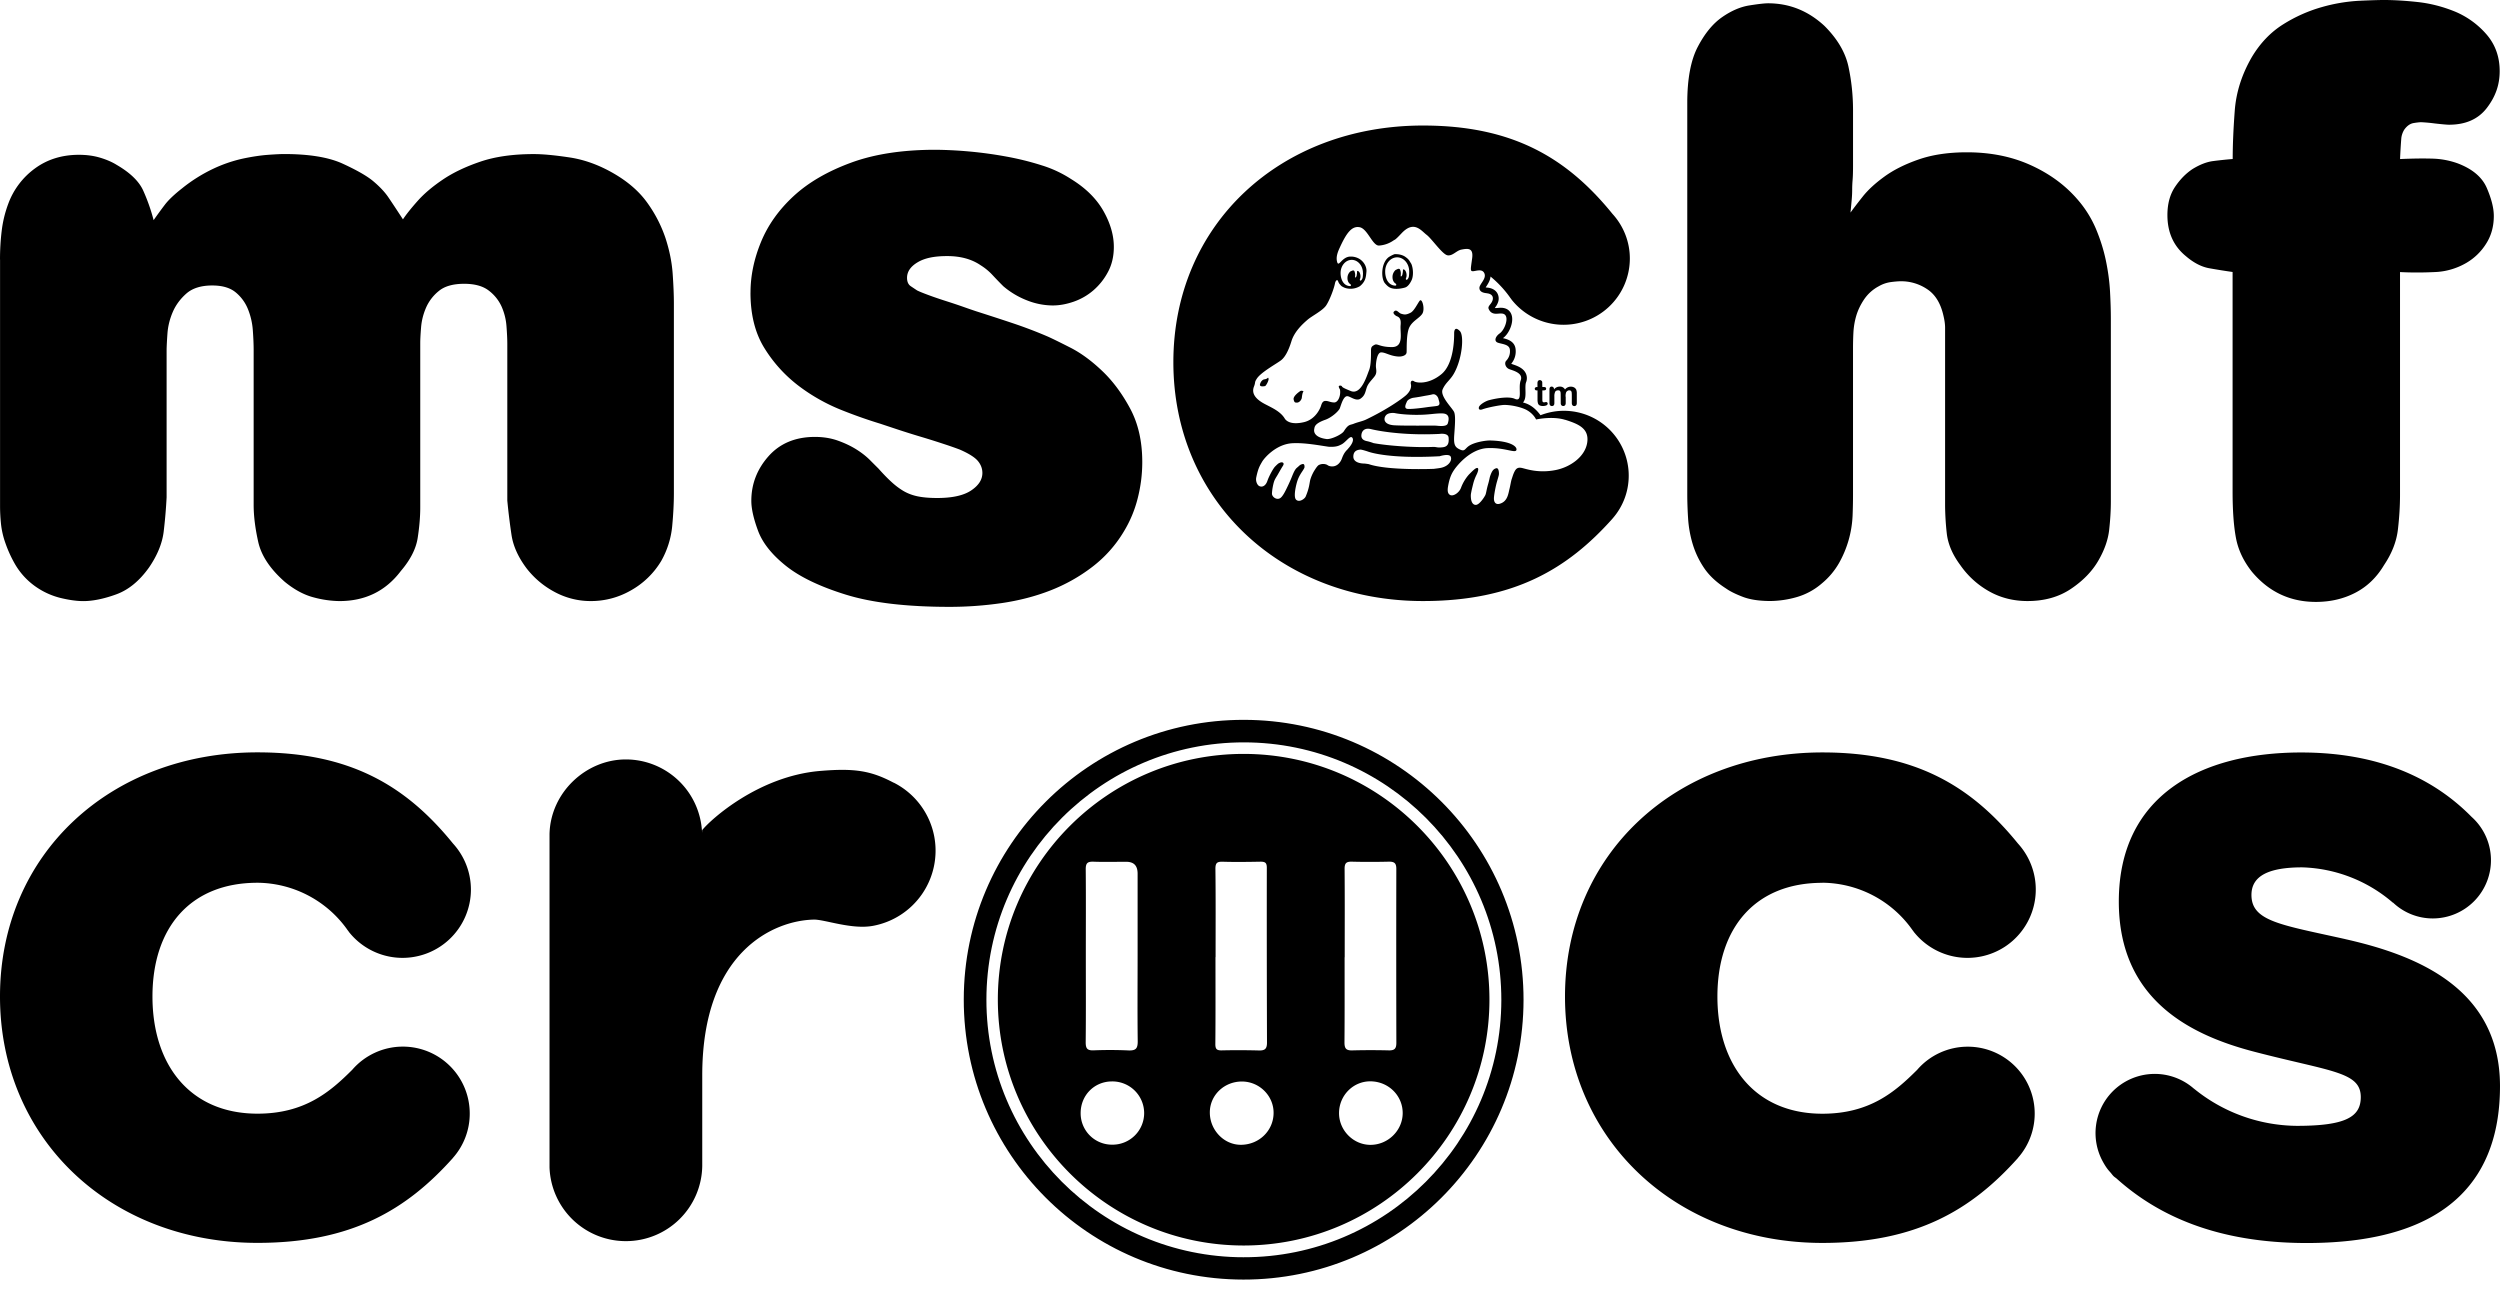
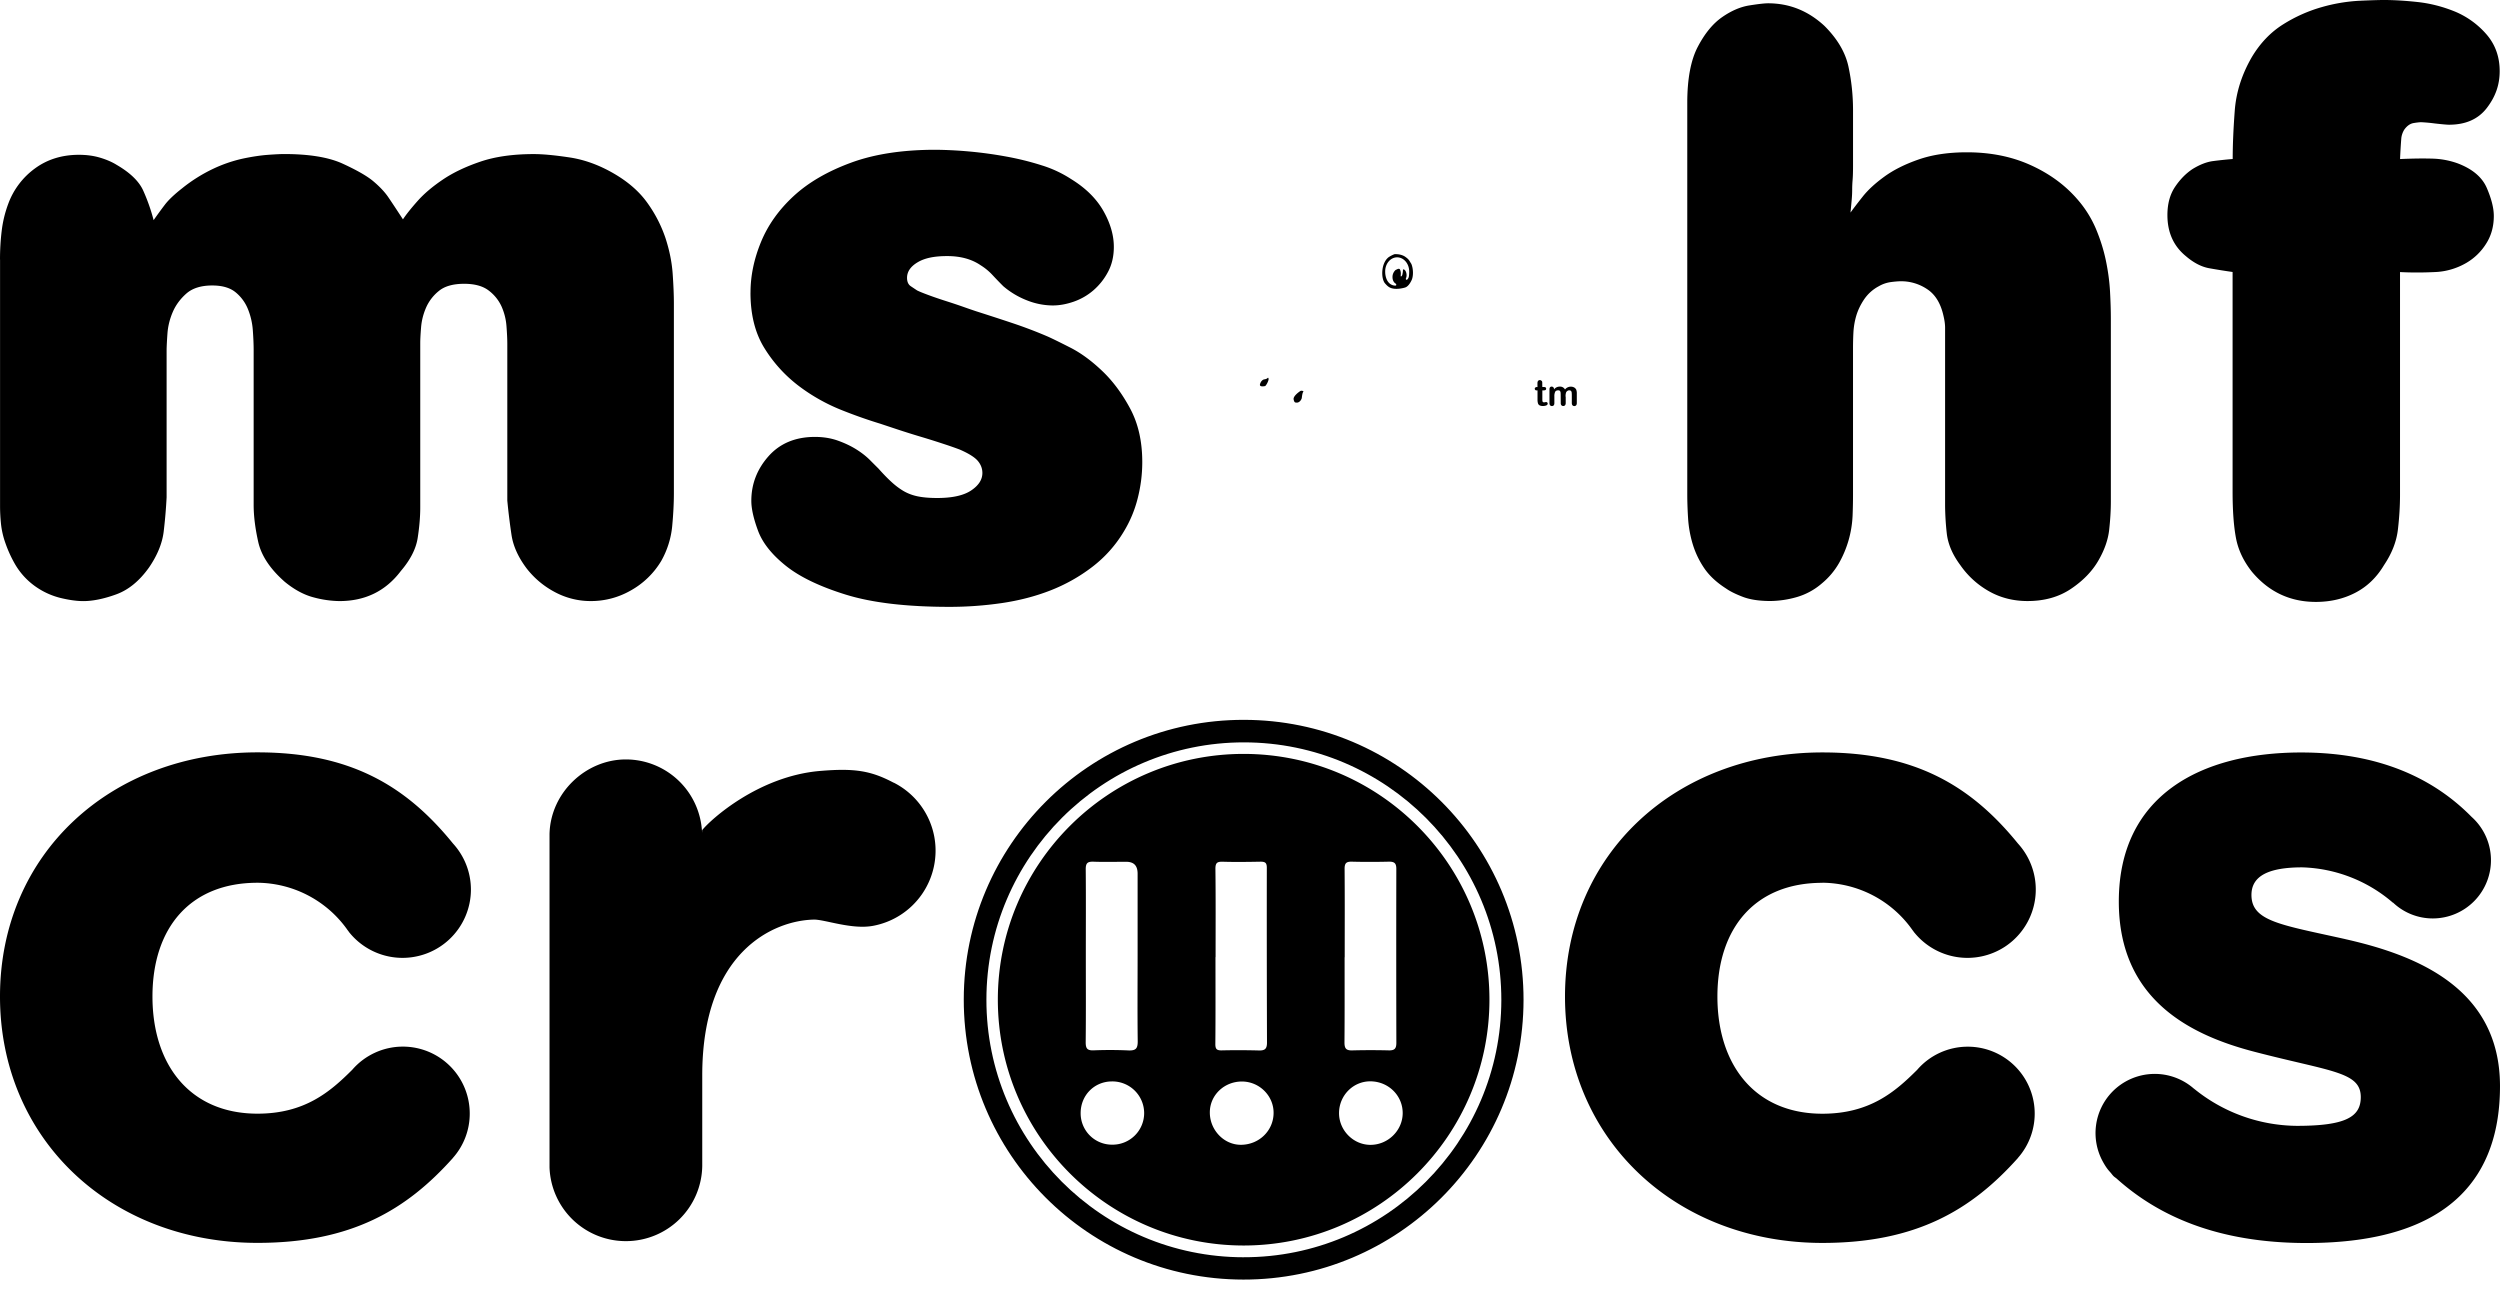
<svg xmlns="http://www.w3.org/2000/svg" fill="none" viewBox="0 0 141 73">
  <path d="M102.784 49.786a6.277 6.277 0 0 1 5.051 2.63c.041.06.091.115.126.177l.003-.004a3.856 3.856 0 0 0 5.106.81 3.858 3.858 0 0 0 1.698-3.847 3.85 3.85 0 0 0-.954-1.975c-2.652-3.266-5.814-5.14-11.028-5.14-8.287 0-14.52 5.73-14.52 13.768 0 8.037 6.234 13.896 14.52 13.896 5.299 0 8.415-1.867 11.033-4.798h-.005a3.774 3.774 0 0 0-2.828-6.27h-.005c-1.096 0-2.14.477-2.853 1.306-1.242 1.24-2.675 2.475-5.344 2.475-3.799 0-5.922-2.743-5.922-6.608 0-3.864 2.121-6.415 5.922-6.415m29.495 3.176c-3.615-.81-5.297-.995-5.297-2.492 0-1.055.932-1.556 2.864-1.556a8.187 8.187 0 0 1 5.112 1.992l.007-.007a3.25 3.25 0 0 0 2.237.896 3.283 3.283 0 0 0 2.194-5.73c-2.179-2.213-5.279-3.63-9.611-3.63-5.672 0-10.284 2.43-10.284 8.408 0 5.547 4.05 7.54 7.665 8.476 4.301 1.121 5.982 1.121 5.982 2.554 0 1.123-.869 1.62-3.61 1.62a9.295 9.295 0 0 1-5.818-2.115l.078.073s-.007-.004-.01-.009a3.346 3.346 0 0 0-4.674.15 3.343 3.343 0 0 0-.529 3.89c.022.042.048.087.073.131.061.103.121.201.196.3.051.072.111.135.167.2.065.07.118.154.189.222.053.051.116.086.173.136 2.312 2.075 5.649 3.63 10.715 3.63 8.349 0 10.902-3.985 10.902-8.848 0-5.609-4.861-7.419-8.721-8.29Zm-117.754-3.18A6.276 6.276 0 0 1 19.49 52.3c.027.038.055.073.08.11.04.06.091.117.13.18v-.003a3.857 3.857 0 0 0 6.86-2.418v-.004a3.85 3.85 0 0 0-1.008-2.587c-2.652-3.27-5.813-5.145-11.03-5.145C6.234 42.434 0 48.164 0 56.201c0 8.038 6.233 13.897 14.524 13.897 5.295 0 8.413-1.867 11.029-4.798h-.004c.61-.688.946-1.577.944-2.496a3.772 3.772 0 0 0-3.766-3.775h-.005c-1.097 0-2.14.478-2.856 1.307-1.243 1.24-2.676 2.475-5.342 2.475-3.803 0-5.925-2.744-5.925-6.608 0-3.864 2.12-6.415 5.925-6.415m35.875-5.644c-1.292-.685-2.218-.823-4.142-.663-3.47.291-6.16 2.726-6.654 3.338v.176c0-.056-.008-.11-.013-.163h-.003v-.018a4.303 4.303 0 0 0-4.289-3.982c-2.25 0-4.247 1.864-4.305 4.2v18.804A4.306 4.306 0 0 0 35.295 70a4.305 4.305 0 0 0 4.312-4.236v-5.116c0-6.974 4.032-8.736 6.292-8.782.597-.015 2.133.574 3.33.353a4.313 4.313 0 0 0 3.468-5.012 4.3 4.3 0 0 0-2.292-3.066" fill="currentColor" />
-   <path d="M70.153 40.664c-8.682-.01-15.727 7.024-15.732 15.703-.01 8.685 7.019 15.73 15.704 15.737 8.683.01 15.73-7.025 15.738-15.707.007-8.686-7.03-15.73-15.71-15.733Zm-.01 30.31c-8.045-.006-14.583-6.552-14.574-14.597.006-8.042 6.557-14.578 14.598-14.572 8.042.008 14.578 6.55 14.573 14.597-.008 8.042-6.556 14.58-14.596 14.571l-.001.001Z" fill="currentColor" stroke="currentColor" stroke-width=".129" stroke-miterlimit="10" />
+   <path d="M70.153 40.664c-8.682-.01-15.727 7.024-15.732 15.703-.01 8.685 7.019 15.73 15.704 15.737 8.683.01 15.73-7.025 15.738-15.707.007-8.686-7.03-15.73-15.71-15.733Zm-.01 30.31c-8.045-.006-14.583-6.552-14.574-14.597.006-8.042 6.557-14.578 14.598-14.572 8.042.008 14.578 6.55 14.573 14.597-.008 8.042-6.556 14.58-14.596 14.571l-.001.001" fill="currentColor" stroke="currentColor" stroke-width=".129" stroke-miterlimit="10" />
  <path d="M70.155 42.585c-7.613-.009-13.807 6.176-13.812 13.785-.007 7.606 6.178 13.804 13.785 13.812 7.61.005 13.804-6.181 13.812-13.789.009-7.609-6.18-13.802-13.785-13.808Zm5.616 11.342h.006c0-1.639.008-3.276-.006-4.913-.004-.363.119-.489.477-.48.688.018 1.377.016 2.067 0 .343-.009.502.096.502.466-.006 3.273-.006 6.547.002 9.821 0 .355-.131.493-.488.485a40.774 40.774 0 0 0-2.066.001c-.383.01-.504-.144-.501-.516.013-1.622.007-3.244.007-4.866v.002Zm-7.285-.01h.009c0-1.639.01-3.276-.01-4.91-.002-.37.118-.48.476-.47.703.021 1.406.011 2.11-.002.3-.006.444.07.442.408-.005 3.289 0 6.575.01 9.863 0 .372-.138.516-.516.505a42.53 42.53 0 0 0-2.11-.005c-.32.005-.42-.115-.416-.435.015-1.652.007-3.304.007-4.954h-.002Zm-7.31-.02c0-1.624.01-3.246-.005-4.866-.004-.388.132-.51.507-.496.612.023 1.224.005 1.836.005.473 0 .71.244.712.73v4.498c0 1.652-.014 3.305.006 4.957.005.44-.132.6-.577.584a23 23 0 0 0-1.974-.005c-.42.016-.517-.158-.512-.544.017-1.622.007-3.243.007-4.865v.002Zm1.549 10.727a1.832 1.832 0 0 1-1.841-1.836c-.005-1.036.786-1.849 1.813-1.86a1.857 1.857 0 0 1 1.898 1.834 1.847 1.847 0 0 1-1.87 1.862Zm7.25.007c-.981-.005-1.8-.856-1.805-1.88-.007-1.014.84-1.828 1.892-1.818 1.01.01 1.84.84 1.833 1.839-.005 1.038-.856 1.862-1.92 1.859Zm7.297.003c-.996-.013-1.822-.86-1.815-1.865.008-1.04.85-1.873 1.873-1.846 1.043.026 1.86.857 1.846 1.88-.015 1.012-.88 1.845-1.904 1.831Z" fill="currentColor" stroke="currentColor" stroke-width=".129" stroke-miterlimit="10" />
  <path d="M0 14.633c0-.535.03-1.069.095-1.606.063-.535.19-1.054.38-1.558a4.297 4.297 0 0 1 1.514-1.982c.694-.503 1.514-.756 2.461-.756.442 0 .844.055 1.208.166.363.11.67.244.923.402.757.44 1.254.921 1.492 1.44a10.5 10.5 0 0 1 .591 1.677c.22-.313.433-.606.637-.873.204-.267.527-.574.968-.92a8.778 8.778 0 0 1 1.768-1.11 7.9 7.9 0 0 1 1.651-.566c.52-.11.983-.18 1.393-.212.408-.03.723-.047.944-.047 1.416 0 2.517.182 3.303.543.787.362 1.352.685 1.698.968.378.315.669.623.873.922.204.299.48.717.827 1.25.188-.283.464-.628.828-1.038.363-.409.836-.81 1.42-1.204.583-.394 1.292-.732 2.128-1.015.836-.283 1.838-.424 3.005-.424.505 0 1.173.062 2.01.188.836.125 1.664.424 2.483.897.82.473 1.46 1.03 1.917 1.675.436.606.78 1.274 1.018 1.982.22.677.355 1.338.402 1.983.046.646.07 1.22.07 1.723V27.81c0 .566-.032 1.188-.095 1.865a4.957 4.957 0 0 1-.617 1.96 4.623 4.623 0 0 1-1.732 1.675 4.5 4.5 0 0 1-2.205.59 4.27 4.27 0 0 1-2.089-.52 4.91 4.91 0 0 1-1.566-1.32c-.474-.63-.759-1.26-.854-1.89a37.022 37.022 0 0 1-.237-1.936v-8.83c0-.282-.017-.62-.047-1.014a3.334 3.334 0 0 0-.28-1.11 2.34 2.34 0 0 0-.725-.896c-.328-.251-.788-.378-1.38-.378-.623 0-1.1.135-1.425.402a2.49 2.49 0 0 0-.726.944c-.156.361-.25.731-.28 1.109-.031.378-.047.677-.047.897v9.254c0 .536-.049 1.11-.144 1.724-.094.614-.411 1.236-.948 1.865-.854 1.133-2.01 1.7-3.465 1.7a5.84 5.84 0 0 1-1.471-.213c-.537-.142-1.076-.433-1.613-.873-.823-.724-1.32-1.471-1.495-2.243-.173-.772-.26-1.471-.26-2.101v-8.735c0-.314-.016-.685-.047-1.11a3.91 3.91 0 0 0-.28-1.204 2.357 2.357 0 0 0-.7-.944c-.313-.252-.748-.377-1.31-.377-.623 0-1.105.15-1.45.448-.342.3-.6.645-.771 1.039-.17.394-.274.802-.304 1.228-.03.426-.047.748-.047.968v8.262c-.032.63-.086 1.275-.165 1.936-.08.66-.357 1.338-.831 2.03-.54.756-1.155 1.26-1.851 1.512s-1.314.378-1.85.378c-.38 0-.824-.063-1.329-.188a4.215 4.215 0 0 1-1.47-.708 3.987 3.987 0 0 1-1.022-1.133 6.94 6.94 0 0 1-.569-1.229 4.706 4.706 0 0 1-.26-1.157c-.028-.29-.044-.581-.047-.873V14.637L0 14.633Zm42.329 1.869c0-.943.196-1.893.59-2.85.394-.96 1.006-1.82 1.84-2.591.834-.77 1.912-1.397 3.236-1.884 1.321-.487 2.911-.73 4.768-.73 1.33.014 2.657.14 3.966.378.692.125 1.362.29 2.007.495.592.18 1.156.443 1.675.78.819.503 1.425 1.102 1.819 1.794.393.693.59 1.37.59 2.03 0 .536-.111 1.008-.332 1.417a3.57 3.57 0 0 1-.826 1.038c-.326.28-.703.496-1.11.637-.41.142-.802.212-1.18.212a3.99 3.99 0 0 1-1.44-.283 4.67 4.67 0 0 1-1.346-.802c-.22-.22-.424-.432-.614-.637a3.232 3.232 0 0 0-.66-.543c-.504-.346-1.134-.52-1.89-.52-.755 0-1.283.118-1.675.354-.394.237-.59.528-.59.873 0 .22.07.378.212.473l.354.236c.125.063.337.15.636.26.3.112.621.221.968.332.346.111.677.22.992.331.314.111.566.198.756.26.691.221 1.37.441 2.03.662a25.5 25.5 0 0 1 1.983.755c.283.126.715.34 1.299.637.582.299 1.172.731 1.77 1.299.598.566 1.126 1.275 1.582 2.124.457.85.685 1.857.685 3.02 0 .694-.087 1.379-.26 2.054a6.748 6.748 0 0 1-.78 1.865 7.053 7.053 0 0 1-1.794 2.006c-.72.55-1.515.994-2.36 1.322-.851.331-1.764.566-2.739.709a20.43 20.43 0 0 1-2.927.212c-2.425 0-4.375-.23-5.854-.688-1.48-.458-2.613-1.005-3.399-1.637-.788-.633-1.307-1.29-1.558-1.97-.252-.68-.378-1.24-.378-1.684 0-.949.324-1.786.968-2.515.645-.726 1.518-1.091 2.62-1.091.474 0 .906.07 1.3.212.394.141.74.307 1.039.495.299.188.55.386.755.59.204.206.37.37.495.495.251.283.487.528.71.732.22.206.448.378.684.52.237.14.504.243.803.306.299.063.668.095 1.109.095.85 0 1.487-.141 1.912-.423.424-.283.636-.612.636-.989 0-.25-.087-.479-.26-.683-.174-.204-.511-.416-1.015-.636-.289-.109-.58-.21-.873-.306a45.752 45.752 0 0 0-1.345-.423c-.45-.134-.9-.276-1.346-.424l-.921-.306a27.587 27.587 0 0 1-2.197-.776c-.85-.34-1.652-.791-2.384-1.343a7.835 7.835 0 0 1-1.936-2.119c-.535-.847-.802-1.9-.802-3.156l.002-.001ZM95.162 5.803c0-1.353.198-2.408.593-3.163.396-.756.854-1.314 1.377-1.676.522-.362 1.037-.582 1.543-.66.506-.08.854-.118 1.043-.118 1.203 0 2.263.424 3.181 1.275.726.725 1.178 1.487 1.352 2.29.173.802.26 1.628.26 2.479v3.115c0 .348-.008.615-.024.803-.016.188-.024.37-.024.543 0 .174-.008.354-.024.543-.016.189-.04.441-.071.756.158-.22.386-.52.685-.897.299-.378.707-.756 1.228-1.133.52-.378 1.164-.7 1.936-.968.772-.267 1.675-.402 2.716-.402 1.321 0 2.509.236 3.564.709 1.055.473 1.928 1.103 2.621 1.889a6.22 6.22 0 0 1 1.085 1.7c.251.597.44 1.195.566 1.794.125.598.204 1.18.236 1.747.031.566.047 1.085.047 1.558V28.28c0 .503-.032 1.038-.095 1.604-.063.566-.269 1.15-.618 1.748-.348.598-.861 1.126-1.541 1.582-.68.457-1.496.685-2.444.685-.791 0-1.511-.18-2.159-.543a4.887 4.887 0 0 1-1.637-1.488c-.444-.598-.696-1.196-.761-1.794a15.304 15.304 0 0 1-.094-1.558V18.484c0-.204-.033-.433-.094-.685-.156-.691-.459-1.188-.913-1.487a2.62 2.62 0 0 0-1.473-.449c-.155 0-.352.016-.585.047a1.85 1.85 0 0 0-.678.236 2.296 2.296 0 0 0-.819.732c-.202.299-.35.606-.445.921-.093.315-.148.64-.164.968a18.1 18.1 0 0 0-.022.873v8.262c0 .378-.008.78-.025 1.204a5.96 5.96 0 0 1-.76 2.643 4.166 4.166 0 0 1-.973 1.156c-.419.364-.913.63-1.447.78a5.563 5.563 0 0 1-1.447.212c-.633 0-1.154-.078-1.566-.236-.411-.157-.726-.315-.948-.473-.539-.345-.95-.731-1.235-1.156a4.966 4.966 0 0 1-.64-1.345 6.395 6.395 0 0 1-.26-1.44c-.03-.464-.047-.928-.047-1.393V5.803Zm30.762 9.538a37.403 37.403 0 0 1-1.322-.212c-.44-.079-.881-.307-1.321-.685-.693-.566-1.039-1.338-1.039-2.314 0-.628.142-1.157.425-1.582.283-.424.614-.763.992-1.014.408-.25.794-.402 1.156-.449.361-.046.731-.086 1.109-.117 0-.786.039-1.7.117-2.738.079-1.039.402-2.045.968-3.02.473-.787 1.063-1.401 1.77-1.842A8.361 8.361 0 0 1 130.951.4a9.516 9.516 0 0 1 2.053-.353c.629-.03 1.118-.047 1.464-.047.565 0 1.204.04 1.911.117.708.08 1.409.26 2.101.544a4.785 4.785 0 0 1 1.795 1.321c.472.566.707 1.245.707 2.03 0 .787-.243 1.45-.725 2.078-.484.63-1.193.944-2.13.944-.126 0-.391-.024-.796-.07a9.121 9.121 0 0 0-.796-.072 3.73 3.73 0 0 0-.399.047c-.202.032-.382.158-.538.378a1.173 1.173 0 0 0-.164.473 34.26 34.26 0 0 0-.071 1.18c.687-.03 1.286-.039 1.802-.024.487.01.969.098 1.428.26.842.315 1.396.78 1.661 1.392.265.614.397 1.142.397 1.582 0 .598-.148 1.126-.445 1.582a3.232 3.232 0 0 1-1.1 1.063c-.548.32-1.167.5-1.802.52-.671.032-1.317.032-1.943 0v12.56c0 .63-.04 1.282-.119 1.959-.078.677-.339 1.346-.783 2.007-.411.692-.95 1.212-1.614 1.557-.664.346-1.408.52-2.23.52-1.455 0-2.657-.566-3.606-1.7-.474-.598-.775-1.234-.902-1.911s-.189-1.55-.189-2.621v-12.37l.006-.005Zm-39.24 6.487.03.003-.002-.165c0-.044 0-.08.004-.103a.12.12 0 0 1 .021-.061.1.1 0 0 1 .044-.047.135.135 0 0 1 .16.021.1.1 0 0 1 .038.061.42.42 0 0 1 .004.108l.004.183h.098c.037 0 .069.007.09.026a.11.11 0 0 1 .029.067c-.004.037-.015.062-.042.076a.285.285 0 0 1-.126.023h-.048v.496c0 .042 0 .076.005.098.003.023.01.044.024.055.013.015.03.02.063.024.014 0 .035-.005.063-.008.02-.007.04-.01.062-.01a.09.09 0 0 1 .085.087c0 .044-.024.074-.07.1a.466.466 0 0 1-.204.035.361.361 0 0 1-.193-.041.194.194 0 0 1-.084-.118.749.749 0 0 1-.023-.2v-.518h-.035c-.038 0-.069-.007-.09-.026a.098.098 0 0 1-.03-.071c0-.026.01-.05.033-.066.027-.02.06-.03.094-.029h-.004Zm1.622.544v.358c0 .058-.014.1-.04.127a.12.12 0 0 1-.103.042.13.13 0 0 1-.098-.042c-.026-.027-.04-.07-.039-.127l-.003-.43c0-.07-.003-.124-.006-.16a.174.174 0 0 0-.036-.09c-.024-.025-.054-.037-.1-.035-.088 0-.146.032-.173.09a.603.603 0 0 0-.042.26v.367c0 .054-.011.1-.035.127a.132.132 0 0 1-.103.042.127.127 0 0 1-.1-.042c-.025-.027-.037-.07-.038-.127v-.773c0-.052.01-.089.033-.115a.115.115 0 0 1 .09-.04c.04 0 .071.015.092.037.026.024.042.06.039.1v.024a.402.402 0 0 1 .326-.16.31.31 0 0 1 .296.163.415.415 0 0 1 .51-.119c.051.028.094.07.122.124a.58.58 0 0 1 .034.23v.53c0 .058-.015.1-.04.128a.13.13 0 0 1-.102.041.132.132 0 0 1-.1-.041c-.027-.033-.038-.071-.04-.127v-.457c0-.058-.005-.106-.008-.14a.143.143 0 0 0-.038-.087c-.023-.025-.055-.034-.1-.035a.18.18 0 0 0-.102.032.211.211 0 0 0-.073.082.645.645 0 0 0-.03.246l.005-.005.002.002Zm-14.96-.323s-.423.27-.385.476c.038.2.103.175.165.183.19.01.292-.21.297-.272.005-.066.037-.304.082-.333.042-.029-.061-.091-.16-.053l.001-.001Zm5.926-7.555c-.185-.136-.44-.17-.624-.158a1.73 1.73 0 0 0-.328.169c-.442.339-.439 1.217-.201 1.482.146.166.25.254.46.29.24.041.514-.015.665-.06.156-.048.279-.222.367-.407.108-.222.11-.632-.011-.926-.127-.194-.119-.238-.328-.39Zm.183 1.125c-.006.03-.061.169-.133.162-.07-.045-.01-.088.004-.183a.527.527 0 0 0-.064-.334l-.061-.058c-.013-.008-.02-.015-.043-.013-.023 0-.032.024-.032.042 0 .093-.02.191-.025.212-.006.05-.022.11-.078.145-.039.024-.015-.105-.016-.18a.595.595 0 0 0-.044-.206c-.042-.085-.156-.024-.156-.024l-.095.045a.529.529 0 0 0-.175.402c0 .22.113.334.195.377-.004 0 .024.033.016.065-.005.035-.036.037-.04.038-.374 0-.584-.355-.584-.799 0-.443.302-.796.674-.796.376 0 .681.359.681.798 0 .08-.006.24-.024.307Zm-8.004 5.735a.45.45 0 0 1-.15.043c-.057.01-.174.07-.234.26-.06.195.26.121.26.121.052.037.239-.307.22-.414-.018-.108-.052-.036-.096-.012v.002Z" fill="currentColor" />
-   <path d="M84.06 15.592c.374.307.715.66 1.01 1.053.026.037.054.07.078.107.038.058.088.113.125.174v-.003a3.738 3.738 0 0 0 6.65-2.344v-.004c0-.927-.351-1.823-.976-2.508-2.571-3.169-5.635-4.987-10.692-4.987-8.035 0-14.077 5.556-14.077 13.348 0 7.79 6.042 13.471 14.079 13.471 5.133 0 8.156-1.81 10.69-4.65h-.002a3.659 3.659 0 0 0-2.736-6.08h-.005c-.457 0-.904.088-1.32.25-.267-.366-.58-.62-.987-.718.15-.17.146-.418.14-.678-.004-.156-.008-.35.03-.452a.636.636 0 0 0-.01-.51c-.142-.307-.491-.428-.721-.506a4.733 4.733 0 0 1-.103-.039 1.08 1.08 0 0 0 .243-.852c-.061-.426-.47-.537-.711-.593.002 0 .003-.003.005-.003.333-.234.622-.88.484-1.303-.047-.15-.19-.407-.606-.407-.061 0-.12.005-.17.01-.035.003-.068.006-.1.006a.154.154 0 0 1-.07-.01c.053-.068.122-.158.169-.284a.62.62 0 0 0-.038-.56c-.076-.12-.235-.27-.563-.3a.68.68 0 0 1-.084-.01c.016-.028.036-.057.052-.08.088-.137.207-.323.222-.538h-.006Zm-8.028 9.72c-.094.1-.225.2-.352.556-.084.232-.3.49-.644.43-.156-.03-.15-.08-.257-.108a.54.54 0 0 0-.374.026c-.106.035-.245.284-.282.336a2.218 2.218 0 0 0-.222.501c-.051.2-.051.462-.263.957-.058.127-.362.347-.54.17-.134-.135-.046-.61.025-.889.07-.278.153-.426.228-.554.062-.107.18-.26.22-.364 0 0 .038-.24-.118-.198-.156.042-.153.084-.306.206-.1.084-.175.233-.287.515a9.18 9.18 0 0 1-.258.577c-.117.247-.25.51-.38.608-.202.154-.49-.052-.483-.248.008-.217.063-.495.114-.66.05-.157.127-.253.21-.4.115-.2.198-.349.288-.492.127-.188-.046-.24-.154-.186-.082.035-.09.026-.273.21-.12.116-.357.563-.442.814-.092.275-.278.376-.45.3-.127-.055-.222-.284-.18-.49.11-.525.199-.654.326-.878.114-.207.797-1.014 1.733-1.054.693-.032 1.466.12 2.026.2.47.028.614-.083.71-.126.254-.117.496-.536.62-.388.122.145-.052.43-.242.63h.007Zm4.863 1.13s-2.598.113-3.7-.265c0 0-.203-.034-.277-.034-.076 0-.6-.02-.59-.4.007-.376.326-.372.39-.386.064-.01.402.1.402.1s1.047.44 4.077.275c0 0 .542-.177.627.033.086.213-.133.555-.606.63-.114.021-.326.044-.326.044l.003.002Zm-1.074-3.045c.785.008 1.08-.09 1.524-.08.449.011.373.368.309.567-.064.2-.51.135-.667.123-.16-.01-1.748.014-2.343-.02s-.622-.354-.497-.537c.14-.21.515-.153.515-.153s.373.09 1.157.1h.002Zm-.476-.738c.066-.159.34-.22.34-.22s.327-.044.55-.089c.22-.044.385-.062.554-.107.169-.045.31.117.342.262.034.145.13.333-.054.383-.071.022-.39.048-.63.083-.135.021-.762.106-1.03.093-.262-.006-.135-.258-.07-.406l-.002.001Zm1.835 1.815s.5-.08.522.211c.024.288-.02.511-.342.542-.317.037-.327-.026-.537-.02-1.037.042-2.532-.062-3.357-.215 0 0-.175-.07-.364-.11-.157-.03-.342-.109-.32-.345.02-.23.18-.43.562-.33 0 0 1.483.38 3.836.267Zm2.664-7.934c.318.027.408.212.326.428-.08.212-.286.302-.203.47.08.171.205.256.41.258.203 0 .488-.088.57.17.083.258-.121.767-.364.938-.247.175-.326.43-.122.516.203.085.65.084.693.384a.759.759 0 0 1-.204.642c-.118.127-.042.384.165.47.203.084.814.21.652.64-.163.427.146 1.256-.341 1.034-.285-.128-.907-.06-1.433.078-.24.062-.558.271-.585.405-.034.175.138.136.183.12.307-.116 1.082-.263 1.29-.255.434.01.953.143 1.212.281.407.22.542.54.542.54s.926-.207 1.646.023v-.005c.717.231 1.36.474 1.238 1.285-.122.813-.977 1.39-1.778 1.548-.987.196-1.674-.068-1.912-.118-.24-.05-.328.05-.41.205-.08.16-.106.271-.16.427-.036.1-.086.407-.116.52-.074.283-.103.733-.55.866-.236.07-.362-.083-.331-.382.024-.255.112-.673.164-.85.095-.33.115-.376.115-.467 0 0 .005-.344-.156-.3-.165.042-.242.166-.33.41-.054.153-.036.18-.133.514-.09.313-.1.501-.157.606-.111.202-.335.505-.502.532-.19.026-.28-.167-.3-.36-.023-.222.006-.288.03-.425.023-.112.044-.193.097-.41a2.45 2.45 0 0 1 .18-.487c.133-.268.148-.46-.024-.38-.084.04-.206.16-.396.35-.19.215-.34.463-.442.731-.097.288-.43.51-.608.431-.133-.06-.177-.206-.133-.473.088-.514.207-.757.378-.995.144-.2.877-1.137 1.853-1.182.978-.04 1.566.307 1.627.108.055-.17-.265-.506-1.477-.538-.248-.005-.875.091-1.19.3-.247.164-.231.341-.514.211-.288-.132-.364-.269-.325-.825.042-.556.08-1.07-.003-1.28-.08-.214-.815-.897-.653-1.284.164-.385.428-.52.64-.9.469-.827.58-2.134.336-2.39-.245-.257-.326-.085-.325.126 0 .215.01 1.71-.723 2.307-.733.598-1.41.485-1.533.4-.12-.085-.221-.01-.183.16.04.175-.038.412-.281.628-.243.212-1.047.79-2.253 1.368-.188.092-.488.15-.693.236-.205.084-.292.008-.551.418-.12.193-.738.476-.982.444-.595-.08-.735-.344-.693-.558.024-.117 0-.307.619-.527.368-.127.768-.495.828-.656.09-.259.215-.706.438-.674.166.02.486.306.73.134.246-.174.26-.354.343-.61.082-.257.286-.43.448-.646.16-.212.073-.404.073-.575 0-.17.056-.775.3-.775.245 0 .497.204.962.234.112.012.463-.02.47-.247.012-.19-.022-.984.139-1.367.164-.384.582-.543.746-.8.164-.26-.008-.89-.143-.737-.103.117-.312.577-.518.68-.268.135-.356.105-.52.061-.165-.043-.27-.297-.427-.114-.07.084.084.214.17.25.19.07.24.215.215.5-.042.424.204 1.24-.49 1.24-.695 0-.816-.216-.978-.128-.164.085-.203.128-.203.342 0 .214.01.798-.11 1.095-.123.298-.44 1.41-1.03 1.17-.495-.199-.472-.223-.506-.27-.034-.053-.183-.049-.172.023.027.15.072.087.079.265.014.301-.13.627-.335.627-.204 0-.328-.088-.49-.088-.163 0-.216.151-.256.281 0 0-.231.746-.963.918-.736.172-1.008-.077-1.085-.209-.227-.382-.714-.6-.957-.73-.244-.127-1.012-.467-.776-1.067.108-.277.008-.21.162-.449.24-.373 1.183-.88 1.384-1.05.203-.167.4-.51.57-1.067.173-.555.652-.984.897-1.196.244-.217.855-.515 1.058-.814.202-.3.447-.966.495-1.23 0 0 .014-.103.069-.167.05-.06.095-.024.117.047a.47.47 0 0 0 .11.176c.07.09.106.105.188.145.164.09.56.163.928-.06.336-.279.337-.54.366-.81.024-.249-.11-.535-.371-.712a.938.938 0 0 0-.532-.146c-.486.003-.663.637-.751.297-.076-.278.04-.566.152-.807.37-.808.67-1.23 1.118-1.146.448.085.72 1.035 1.085 1.035a1.61 1.61 0 0 0 .767-.249c.053-.038.108-.067.16-.098.157-.124.36-.363.46-.452.637-.583 1.018-.024 1.304.192.287.212.896 1.115 1.184 1.157.286.044.493-.262.77-.32.379-.075.698-.108.616.49-.08.6-.123.727.04.727.165 0 .53-.17.653.127.123.3-.283.6-.283.812 0 .214.202.283.408.3l-.003.004Zm-6.971-1.146c0 .074-.007.222-.025.286-.006.027-.06.156-.127.146-.062-.042-.006-.08.005-.17a.47.47 0 0 0-.06-.31 1.648 1.648 0 0 0-.057-.052.058.058 0 0 0-.04-.013c-.02 0-.032.023-.032.04.006.087-.017.177-.017.197-.008.045-.022.104-.074.136-.037.02-.014-.1-.014-.167a.614.614 0 0 0-.042-.19c-.035-.08-.143-.025-.143-.025l-.09.04a.494.494 0 0 0-.16.376c0 .203.104.31.18.35-.006 0 .022.033.014.06-.005.034-.032.037-.036.037-.35 0-.545-.333-.546-.74 0-.408.283-.74.63-.738.347 0 .63.333.63.74l.004-.003Z" fill="currentColor" />
</svg>